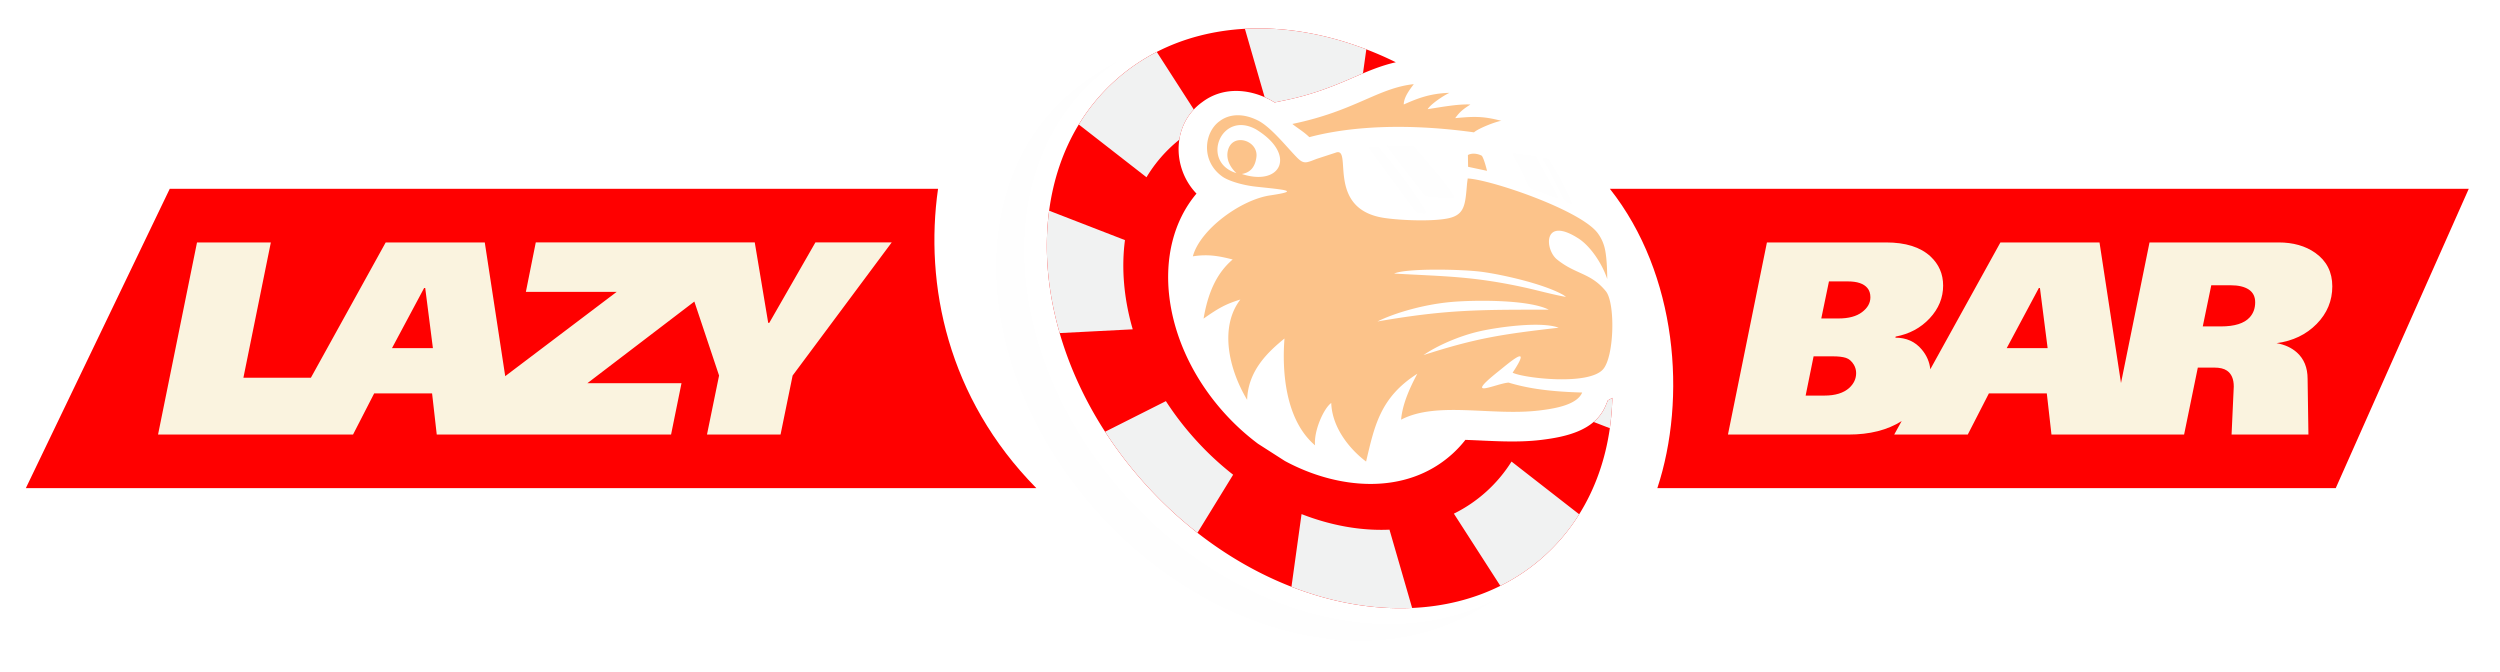
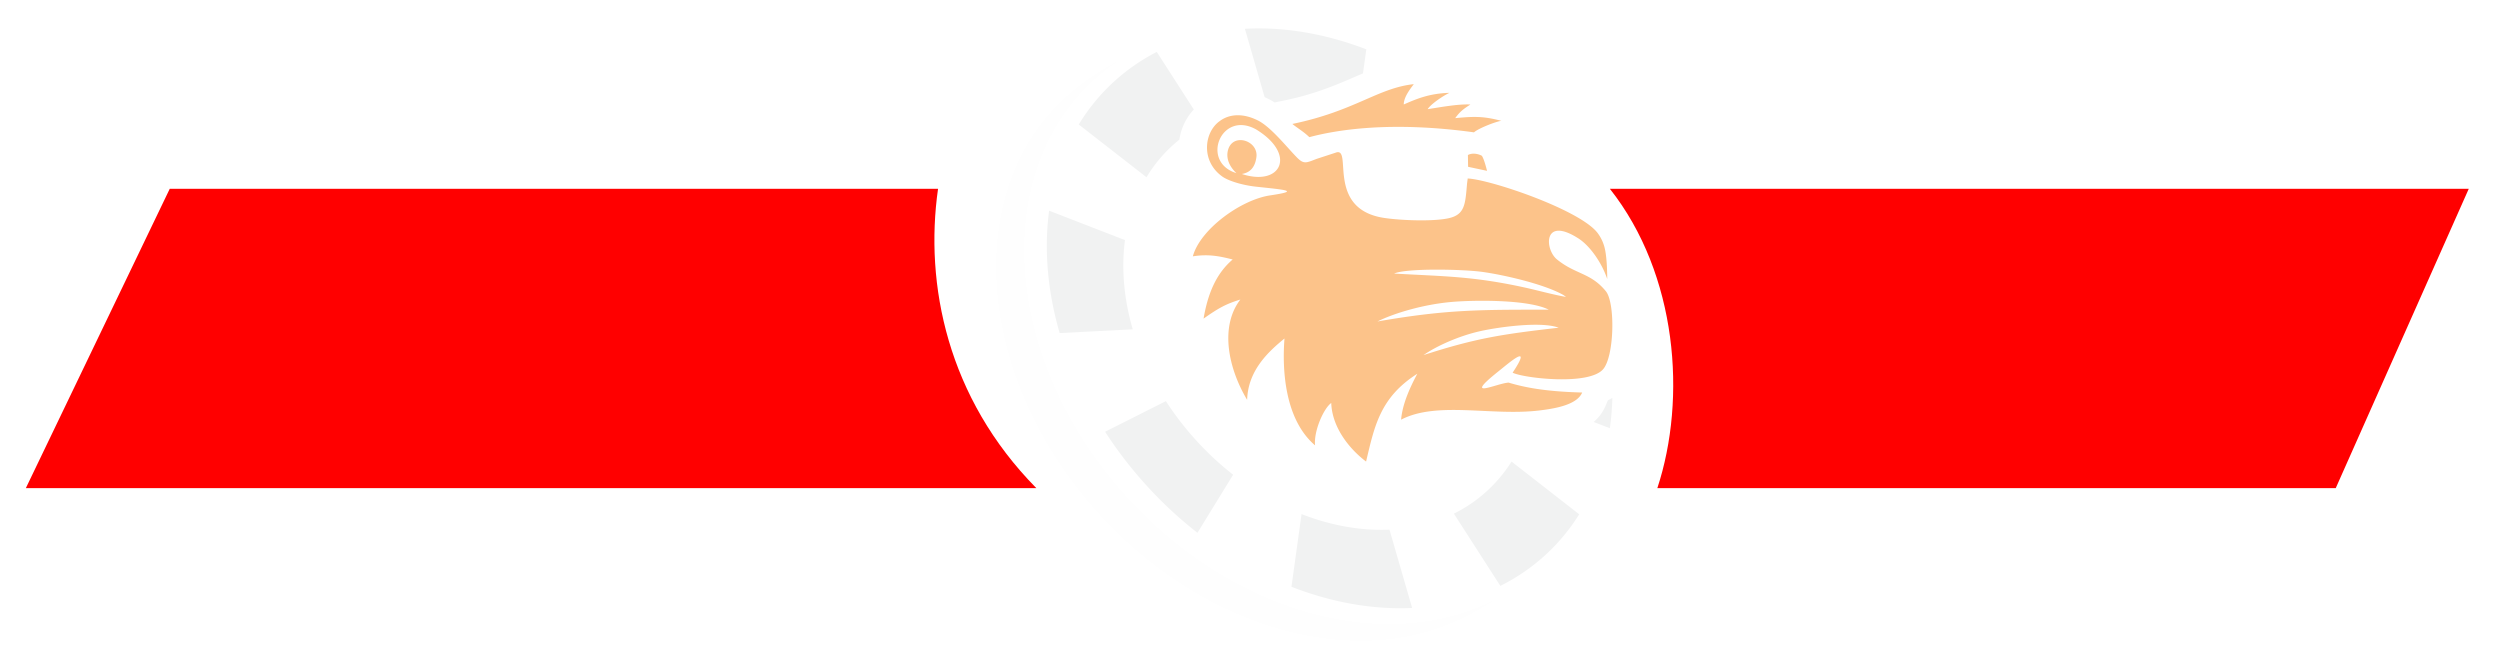
<svg xmlns="http://www.w3.org/2000/svg" width="387" height="104" fill="none">
  <g filter="url(#a)">
    <path fill="red" fill-rule="evenodd" d="m4 71.564 22.274-46.333h118.935c-2.114 14.785 1.452 32.376 15.217 46.333H4Zm245.212-46.333h132.95l-20.59 46.333H256.556c4.578-13.898 3.112-33.11-7.344-46.333Z" clip-rule="evenodd" />
-     <path fill="red" d="M249.591 57.584a40.896 40.896 0 0 1-.389 4.707c-.688 4.835-2.266 9.353-4.746 13.32a30.077 30.077 0 0 1-5.352 6.411 30.263 30.263 0 0 1-6.852 4.67c-4.167 2.075-8.798 3.202-13.654 3.42-6.038.284-12.427-.84-18.68-3.279-5.011-1.952-9.942-4.75-14.553-8.355a63.094 63.094 0 0 1-7.983-7.433 63.452 63.452 0 0 1-6.314-8.21c-3.182-4.922-5.53-10.095-7.032-15.275-1.875-6.456-2.433-12.932-1.632-18.944.648-4.833 2.171-9.362 4.589-13.344a30.172 30.172 0 0 1 5.557-6.734 30.408 30.408 0 0 1 6.516-4.501c4.155-2.13 8.778-3.305 13.639-3.58 6.069-.332 12.496.757 18.798 3.18a53.954 53.954 0 0 1 4.573 2.002c-2.424.541-4.594 1.496-6.963 2.526-3.389 1.475-6.474 2.591-10.116 3.345l-1.691.35a10.31 10.31 0 0 0-.866-.498c-3.347-1.704-7.271-1.861-10.314.431-4.716 3.345-4.764 10.17-.91 14.176-7.16 8.501-5.448 23.189 4.367 34.027a36.136 36.136 0 0 0 5.147 4.693l4.169 2.671c8.116 4.39 18.697 5.451 25.929-1.1a17.243 17.243 0 0 0 2.014-2.168c3.936.136 7.832.485 11.769.001 3.744-.459 8.326-1.416 9.947-5.315l.335-.802c.24-.12.474-.251.698-.392Z" />
    <path fill="#FCC38A" d="M230.195 22.446c-.154-.608-.481-1.854-.804-2.331-.7-.375-1.586-.446-2.158-.113l.028 1.819 2.934.625Zm17.122 9.633a6.34 6.34 0 0 1 .995 1.973c.425 1.347.48 3.884.492 5.143-.86-2.548-2.685-5.144-4.464-6.284-5.5-3.525-5.231 1.708-3.315 3.254 2.918 2.357 5.201 2.03 7.561 4.918 1.474 1.806 1.319 10.062-.423 12.074-2.23 2.578-12.352 1.374-14.01.537 3.166-4.776-.451-1.601-2.248-.166-5.583 4.463-.252 1.82 1.62 1.7 2.363.71 5.549 1.384 11.397 1.535-.825 1.984-4.472 2.513-6.603 2.775-7.37.904-15.865-1.486-21.431 1.43.206-2.317 1.216-4.682 2.512-7.112-5.798 3.682-6.646 8.198-7.931 13.594-2.505-1.885-5.259-5.219-5.392-9.067-1.16.819-2.728 4.334-2.504 6.558-4.645-3.95-5.127-11.563-4.734-16.541-2.456 2.013-5.645 4.906-5.782 9.5-3.033-5.083-4.193-11.441-1.048-15.53-2.208.674-3.347 1.296-5.697 2.954.662-3.884 1.944-6.962 4.506-9.155-2.005-.508-3.746-.871-6.166-.487 1.135-4.196 7.48-8.786 11.992-9.439 4.6-.688 2.534-.834-2.198-1.342-2.119-.227-4.301-.9-5.245-1.58-3.353-2.41-2.797-6.865-.394-8.57 1.55-1.167 3.706-1.227 5.956-.081 1.954.995 4.321 3.968 5.88 5.582 1.169 1.224 1.482.996 3.176.342l2.912-.95c2.807-1.11-1.664 8.712 7.554 10.095 2.626.395 7.529.565 9.901.058 2.59-.554 2.635-2.143 2.914-5.392l.103-.775c3.511.165 17.401 4.85 20.114 8.449Zm-26.954 18.888c8.193-2.645 12.214-3.237 20.915-4.237-2.728-1.032-9.415-.077-12.111.526-3.306.737-6.771 2.293-8.804 3.71Zm-4.547-12.62c7.545.438 12.114.382 20.2 2.157 2.039.447 4.431 1.121 6.405 1.46l-.241-.183c-.21-.138-.083-.075-.368-.228-3.075-1.654-9.174-3.027-12.37-3.466-3.019-.414-11.766-.593-13.626.26Zm-2.59 7.418c10.599-1.841 15.672-1.832 26.53-1.825-3.212-1.614-11.63-1.498-15.059-1.197-4.204.368-8.735 1.667-11.471 3.022Zm-21.829-22.963c-1.193-1.124-1.555-2.35-1.345-3.382.605-2.988 4.789-1.728 4.44.907-.18 1.359-.797 2.367-2.26 2.605 6.038 1.994 8.571-2.98 2.255-6.873-5.441-3.097-8.726 5.014-3.09 6.743Zm11.289-5.57c-.923-.898-2.019-1.516-2.625-2.046 9.687-2.006 13.211-5.554 18.793-6.16-.6.81-1.545 2.007-1.553 3.148 2.085-.923 4.021-1.707 7.073-1.804-1.012.478-2.882 1.743-3.373 2.53 1.752-.265 4.723-.83 6.62-.721-1.058.676-1.623 1.088-2.354 2.109 2.959-.282 4.387-.31 7.147.418-.701.061-3.491 1.118-4.242 1.78-13.131-1.813-21.551-.31-25.486.746Z" />
-     <path fill="#FAF3DF" d="M300.797 40.2c0 1.897-.694 3.59-2.082 5.076-1.387 1.488-3.143 2.43-5.268 2.826l-.043.17c1.7 0 3.059.609 4.079 1.827.767.91 1.209 1.931 1.327 3.065l10.855-19.635h15.338l3.327 21.765 4.415-21.765h19.968c2.266 0 4.164.538 5.693 1.615 1.756 1.246 2.634 2.974 2.634 5.183 0 2.237-.807 4.178-2.421 5.82-1.615 1.644-3.682 2.635-6.203 2.975 1.274.226 2.322.707 3.144 1.444 1.105.991 1.657 2.35 1.657 4.078l.127 8.625h-11.896l.34-7.435c0-1.161-.354-1.983-1.062-2.464-.453-.312-1.105-.467-1.955-.467h-2.548l-2.124 10.366h-20.531l-.722-6.372h-8.965l-3.271 6.372h-11.387l1.155-2.088c-2.191 1.392-4.937 2.088-8.238 2.088h-18.652l6.033-29.74h18.439c3.031 0 5.325.722 6.883 2.168 1.303 1.217 1.954 2.718 1.954 4.503Zm48.305 2.591c0-.878-.333-1.536-.998-1.976-.666-.438-1.608-.657-2.826-.657h-2.974l-1.317 6.372h2.805c2.124 0 3.611-.467 4.461-1.402.566-.623.849-1.402.849-2.337Zm-32.129 7.095-1.19-9.304h-.169l-4.972 9.304h6.331Zm-27.435-7.86c0-.594-.155-1.075-.467-1.444-.567-.68-1.572-1.02-3.016-1.02h-2.932l-1.189 5.736h2.676c1.558 0 2.768-.326 3.632-.977.864-.652 1.296-1.416 1.296-2.295Zm-2.208 11.726c0-.452-.114-.877-.341-1.274-.339-.567-.757-.927-1.253-1.084-.496-.155-1.154-.233-1.976-.233h-3.016l-1.232 6.075h2.889c1.699 0 2.988-.396 3.866-1.19.708-.65 1.063-1.415 1.063-2.294ZM24.465 63.27l6.032-29.74h11.429l-4.248 20.945h10.447l11.58-20.946h15.338l3.17 20.731.008-.04L95.47 41.176H81.407l1.53-7.648h33.899l2.082 12.448h.169l7.138-12.448h11.811l-15.337 20.606-1.869 9.134h-11.387l1.87-9.134-3.827-11.454-16.563 12.643h14.573l-1.614 7.945H67.608l-.722-6.372h-8.964l-3.272 6.372H24.465Zm42.548-13.384-1.19-9.304h-.169l-4.971 9.304h6.33Z" />
-     <path fill="#FEFEFE" d="M243.374 27.599c-.03-.405-1.935-4.17-2.178-4.552l-1.122-1.863c-.105-.21-.26-.412-.391-.61l-.949-.175c.047.286.789 1.462.985 1.797l2.4 4.739c.213.306.876.644 1.255.664Zm-18.19-.99c-.279-1.046-5.014-6.484-6.393-8.025l-4.124-.065c.192.536 5.167 6.783 5.864 7.708.401.428 4.094.395 4.653.383Zm-4.375 2.434c-.38-1.415-5.425-8.053-7.41-10.278l-1.551.02c.111.307 6.552 8.958 7.246 9.914.4.428 1.156.357 1.715.345Zm20.472-2.27c-.337-1.035-3.005-5.425-3.502-6.578l-3.644-.517c.179.623.974 1.933 1.292 2.582 1.343 2.74 1.045 2.813 2.343 3.231 1.338.431 2.33.945 3.511 1.282Z" />
    <path fill="#F1F2F2" d="m179.068 4.037 5.734 8.912c-1.241 1.324-1.978 2.959-2.242 4.673a21.798 21.798 0 0 0-5.082 5.816l-10.484-8.166a30.176 30.176 0 0 1 5.558-6.734 30.358 30.358 0 0 1 6.516-4.5ZM244.459 75.612a30.052 30.052 0 0 1-5.353 6.41 30.241 30.241 0 0 1-6.852 4.671l-7.193-11.18a22.064 22.064 0 0 0 8.924-8.063l10.474 8.162ZM190.889 69.487l-5.522 8.99a63.079 63.079 0 0 1-7.983-7.432 63.45 63.45 0 0 1-6.314-8.21l9.41-4.74a46.518 46.518 0 0 0 4.601 5.98 45.956 45.956 0 0 0 5.808 5.412ZM174.145 33.169c-.579 4.38-.166 9.104 1.203 13.81l-11.312.582c-1.875-6.456-2.433-12.932-1.632-18.944l11.741 4.552ZM249.593 57.584a40.893 40.893 0 0 1-.389 4.706l-2.505-.97a6.667 6.667 0 0 0 1.862-2.542l.334-.802c.24-.12.474-.251.698-.392ZM211.506 3.637l-.518 3.723c-.615.258-1.235.53-1.871.805-3.389 1.475-6.474 2.591-10.116 3.345l-1.691.35c-.281-.18-.57-.347-.866-.498-.224-.113-.45-.22-.679-.32L192.709.457c6.068-.332 12.495.757 18.797 3.18ZM215.091 77.992l3.507 12.12c-6.038.284-12.427-.84-18.68-3.279l1.562-11.251c4.562 1.78 9.216 2.606 13.611 2.41Z" />
    <path fill="#FEFEFE" d="M231.607 88.726c-4.455 2.886-10.482 6.033-19.014 6.416-6.234.294-12.83-.867-19.285-3.385-5.174-2.016-10.265-4.905-15.026-8.627a65.154 65.154 0 0 1-8.242-7.673 65.675 65.675 0 0 1-6.518-8.477c-3.285-5.08-5.71-10.422-7.26-15.77-1.936-6.666-2.511-13.352-1.684-19.558.668-4.989 2.241-9.666 4.738-13.777 3.385-5.583 8.35-9.607 14.069-12.608a31.167 31.167 0 0 0-9.735 10.021c-2.497 4.112-4.07 8.787-4.738 13.777-.827 6.207-.252 12.892 1.684 19.559 1.551 5.347 3.975 10.689 7.26 15.77a65.697 65.697 0 0 0 6.519 8.477 65.092 65.092 0 0 0 8.242 7.672c4.76 3.722 9.851 6.612 15.025 8.627 6.457 2.518 13.051 3.678 19.286 3.385 5.23-.235 10.018-1.443 14.679-3.829Z" />
  </g>
  <defs>
    <filter id="a" width="386.162" height="102.788" x="0" y=".398" color-interpolation-filters="sRGB" filterUnits="userSpaceOnUse">
      <feFlood flood-opacity="0" result="BackgroundImageFix" />
      <feColorMatrix in="SourceAlpha" result="hardAlpha" values="0 0 0 0 0 0 0 0 0 0 0 0 0 0 0 0 0 0 127 0" />
      <feOffset dy="4" />
      <feGaussianBlur stdDeviation="2" />
      <feComposite in2="hardAlpha" operator="out" />
      <feColorMatrix values="0 0 0 0 0 0 0 0 0 0 0 0 0 0 0 0 0 0 0.25 0" />
      <feBlend in2="BackgroundImageFix" result="effect1_dropShadow_344_3594" />
      <feBlend in="SourceGraphic" in2="effect1_dropShadow_344_3594" result="shape" />
    </filter>
  </defs>
</svg>